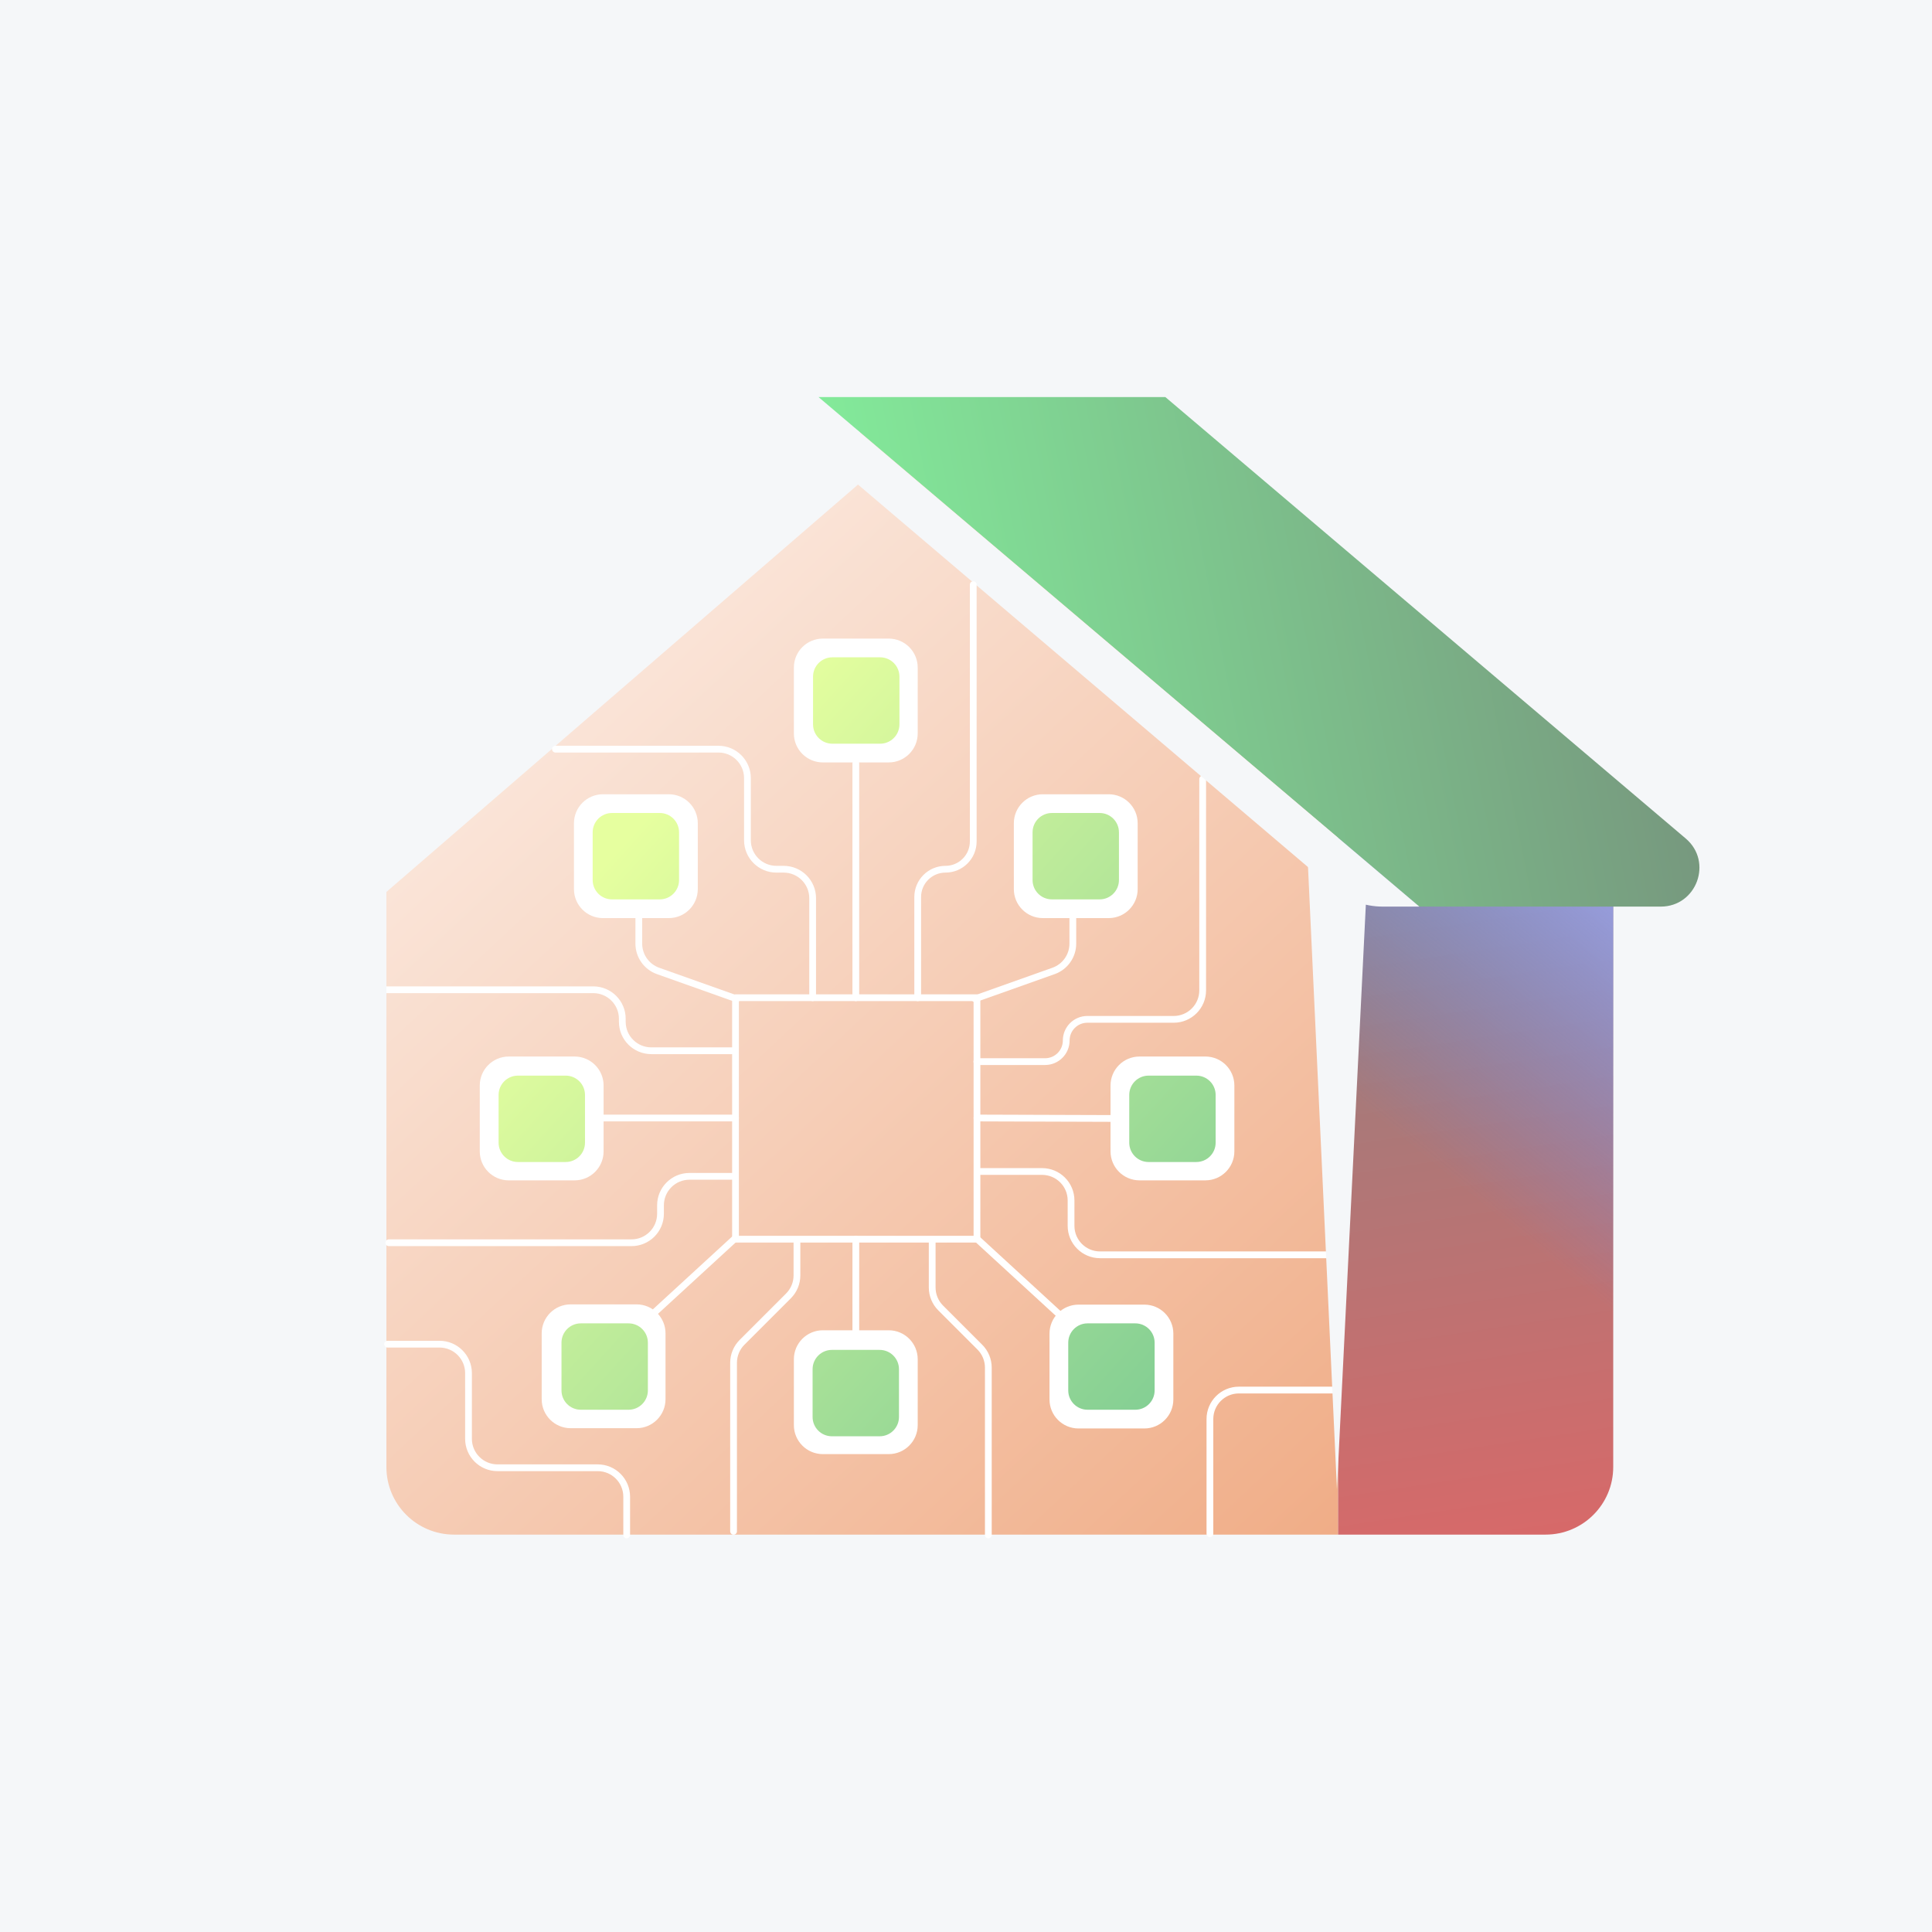
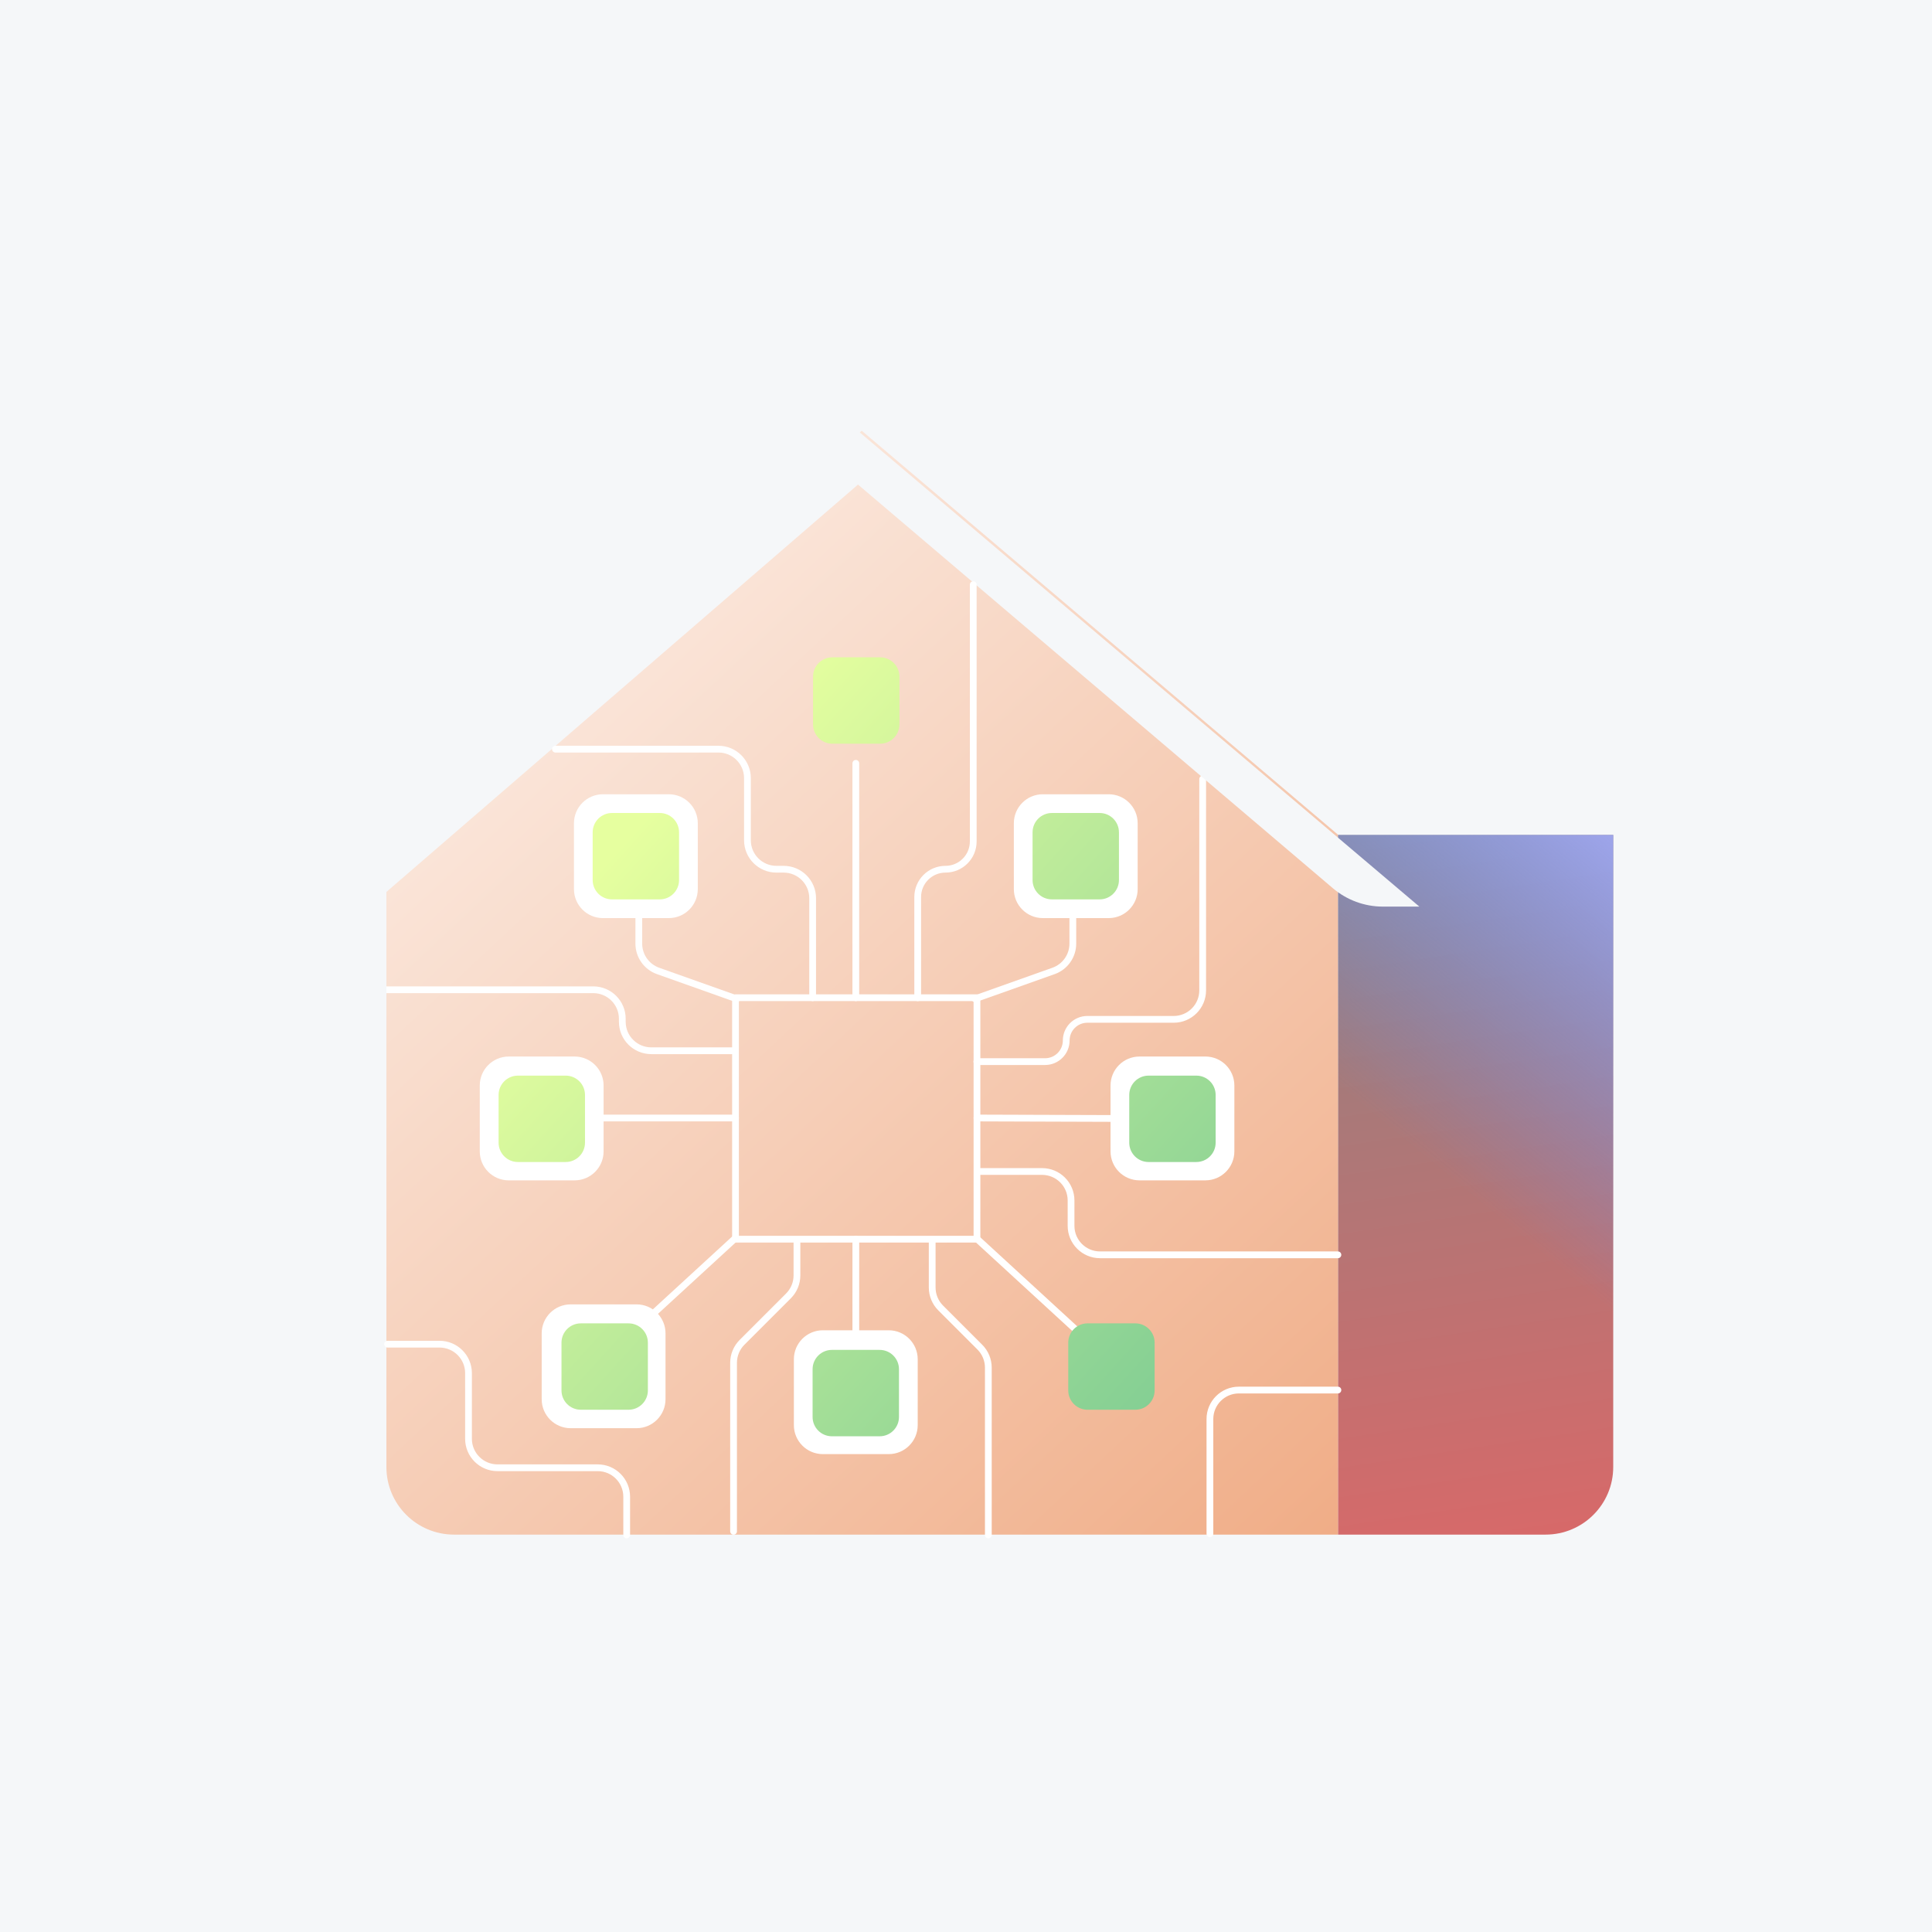
<svg xmlns="http://www.w3.org/2000/svg" width="200" height="200" viewBox="0 0 200 200" fill="none">
  <rect width="200" height="200" fill="#F5F7F9" />
  <path d="M89.207 44.59L40 86.893V151.862C40 155.728 43.134 158.862 47 158.862H138.52V86.415L89.207 44.59Z" fill="url(#paint0_linear_595_13898)" />
  <path d="M101.136 103.283H76.139V128.28H101.136V103.283Z" stroke="white" stroke-width="0.7" stroke-miterlimit="10" stroke-linecap="round" stroke-linejoin="round" />
  <path d="M88.594 79.018V103.283" stroke="white" stroke-width="0.7" stroke-miterlimit="10" stroke-linecap="round" stroke-linejoin="round" />
  <path d="M111.443 137.711L101.135 128.242" stroke="white" stroke-width="0.7" stroke-miterlimit="10" stroke-linecap="round" stroke-linejoin="round" />
  <path d="M65.742 137.711L76.139 128.161" stroke="white" stroke-width="0.7" stroke-miterlimit="10" stroke-linecap="round" stroke-linejoin="round" />
  <path d="M88.594 128.28V137.711" stroke="white" stroke-width="0.7" stroke-miterlimit="10" stroke-linecap="round" stroke-linejoin="round" />
  <path d="M115.054 115.782L101.137 115.736" stroke="white" stroke-width="0.7" stroke-miterlimit="10" stroke-linecap="round" stroke-linejoin="round" />
  <path d="M76.138 115.736H62.404" stroke="white" stroke-width="0.7" stroke-miterlimit="10" stroke-linecap="round" stroke-linejoin="round" />
  <path d="M66.129 95.04V97.684C66.129 98.954 66.928 100.086 68.124 100.511L76.25 103.398" stroke="white" stroke-width="0.7" stroke-miterlimit="10" stroke-linecap="round" stroke-linejoin="round" />
  <path d="M111.059 95.04V97.684C111.059 98.954 110.259 100.086 109.063 100.511L100.938 103.398" stroke="white" stroke-width="0.7" stroke-miterlimit="10" stroke-linecap="round" stroke-linejoin="round" />
  <path d="M138.521 86.434H167.001V151.862C167.001 155.728 163.867 158.862 160.001 158.862H138.521V86.434Z" fill="url(#paint1_linear_595_13898)" />
  <path d="M138.521 86.434H167.001V151.862C167.001 155.728 163.867 158.862 160.001 158.862H138.521V86.434Z" fill="url(#paint2_linear_595_13898)" />
-   <path d="M84.732 41.102H120.634L174.505 86.801C177.345 89.21 175.641 93.852 171.917 93.852H146.915L84.732 41.102Z" fill="url(#paint3_linear_595_13898)" />
  <path d="M69.235 82.222H62.416C60.759 82.222 59.416 83.565 59.416 85.222V92.041C59.416 93.698 60.759 95.041 62.416 95.041H69.235C70.892 95.041 72.235 93.698 72.235 92.041V85.222C72.235 83.565 70.892 82.222 69.235 82.222Z" fill="white" />
-   <path d="M92.001 66.107H85.182C83.525 66.107 82.182 67.45 82.182 69.107V75.926C82.182 77.583 83.525 78.926 85.182 78.926H92.001C93.657 78.926 95.001 77.583 95.001 75.926V69.107C95.001 67.45 93.657 66.107 92.001 66.107Z" fill="white" />
  <path d="M107.953 82.222H114.771C116.428 82.222 117.771 83.565 117.771 85.222V92.041C117.771 93.698 116.428 95.041 114.771 95.041H107.953C106.296 95.041 104.953 93.698 104.953 92.041V85.222C104.953 83.565 106.296 82.222 107.953 82.222Z" fill="white" />
  <path d="M92.001 137.71H85.182C83.525 137.71 82.182 139.054 82.182 140.71V147.529C82.182 149.186 83.525 150.529 85.182 150.529H92.001C93.657 150.529 95.001 149.186 95.001 147.529V140.71C95.001 139.054 93.657 137.71 92.001 137.71Z" fill="white" />
-   <path d="M118.464 135.055H111.645C109.988 135.055 108.645 136.398 108.645 138.055V144.874C108.645 146.531 109.988 147.874 111.645 147.874H118.464C120.12 147.874 121.464 146.531 121.464 144.874V138.055C121.464 136.398 120.12 135.055 118.464 135.055Z" fill="white" />
  <path d="M127.781 119.19V112.371C127.781 110.714 126.438 109.371 124.781 109.371H117.962C116.305 109.371 114.962 110.714 114.962 112.371V119.19C114.962 120.846 116.305 122.19 117.962 122.19H124.781C126.438 122.19 127.781 120.846 127.781 119.19Z" fill="white" />
  <path d="M62.484 119.191L62.484 112.372C62.484 110.715 61.141 109.372 59.484 109.372L52.665 109.372C51.008 109.372 49.665 110.715 49.665 112.372L49.665 119.191C49.665 120.847 51.008 122.191 52.665 122.191L59.484 122.191C61.141 122.191 62.484 120.847 62.484 119.191Z" fill="white" />
  <path d="M59.076 147.847L65.894 147.847C67.551 147.847 68.894 146.504 68.894 144.847L68.894 138.028C68.894 136.371 67.551 135.028 65.894 135.028L59.076 135.028C57.419 135.028 56.076 136.371 56.076 138.028L56.076 144.847C56.076 146.504 57.419 147.847 59.076 147.847Z" fill="white" />
  <path d="M40 102.46H61.42C63.076 102.46 64.42 103.804 64.42 105.46V105.773C64.42 107.43 65.763 108.773 67.42 108.773H70.21H76" stroke="white" stroke-width="0.7" />
  <path fill-rule="evenodd" clip-rule="evenodd" d="M86.166 68.045H91.109C92.213 68.045 93.109 68.941 93.109 70.045V74.988C93.109 76.093 92.213 76.988 91.109 76.988H86.166C85.061 76.988 84.166 76.093 84.166 74.988V70.045C84.166 68.941 85.061 68.045 86.166 68.045ZM108.891 84.161H113.833C114.938 84.161 115.833 85.056 115.833 86.161V91.103C115.833 92.208 114.938 93.103 113.833 93.103H108.891C107.786 93.103 106.891 92.208 106.891 91.103V86.161C106.891 85.056 107.786 84.161 108.891 84.161ZM123.843 111.348H118.9C117.796 111.348 116.9 112.244 116.9 113.348V118.291C116.9 119.395 117.796 120.291 118.9 120.291H123.843C124.948 120.291 125.843 119.395 125.843 118.291V113.348C125.843 112.244 124.948 111.348 123.843 111.348ZM53.615 111.348H58.558C59.663 111.348 60.558 112.244 60.558 113.348V118.291C60.558 119.395 59.663 120.291 58.558 120.291H53.615C52.511 120.291 51.615 119.395 51.615 118.291V113.348C51.615 112.244 52.511 111.348 53.615 111.348ZM117.527 136.994H112.584C111.479 136.994 110.584 137.889 110.584 138.994V143.936C110.584 145.041 111.479 145.936 112.584 145.936H117.527C118.631 145.936 119.527 145.041 119.527 143.936V138.994C119.527 137.889 118.631 136.994 117.527 136.994ZM60.125 136.994H65.068C66.172 136.994 67.068 137.889 67.068 138.994V143.936C67.068 145.041 66.172 145.936 65.068 145.936H60.125C59.02 145.936 58.125 145.041 58.125 143.936V138.994C58.125 137.889 59.02 136.994 60.125 136.994ZM91.062 139.741H86.119C85.015 139.741 84.119 140.636 84.119 141.741V146.683C84.119 147.788 85.015 148.683 86.119 148.683H91.062C92.166 148.683 93.062 147.788 93.062 146.683V141.741C93.062 140.636 92.166 139.741 91.062 139.741ZM63.353 84.161H68.296C69.401 84.161 70.296 85.056 70.296 86.161V91.103C70.296 92.208 69.401 93.103 68.296 93.103H63.353C62.249 93.103 61.353 92.208 61.353 91.103V86.161C61.353 85.056 62.249 84.161 63.353 84.161Z" fill="url(#paint4_linear_595_13898)" />
  <path d="M101.125 109.898H108.187C109.396 109.898 110.375 108.919 110.375 107.71V107.71C110.375 106.502 111.354 105.523 112.563 105.523H121.5C123.157 105.523 124.5 104.18 124.5 102.523V80.648" stroke="white" stroke-width="0.7" stroke-linecap="round" />
  <path d="M146.932 93.852L88.799 44.59L31.766 93.852H38.24L88.821 50.163L137.978 91.948C139.425 93.177 141.261 93.852 143.16 93.852H146.932Z" fill="#F5F7F9" />
  <path d="M95 103.283V92.857C95 91.269 96.287 89.982 97.875 89.982V89.982C99.463 89.982 100.75 88.695 100.75 87.107V60.523M57.5 77.552H74.375C76.032 77.552 77.375 78.895 77.375 80.552V86.982C77.375 88.639 78.718 89.982 80.375 89.982H81.125C82.782 89.982 84.125 91.326 84.125 92.982V103.283" stroke="white" stroke-width="0.7" stroke-linecap="round" />
  <path d="M101.25 121.273H107.875C109.532 121.273 110.875 122.616 110.875 124.273V126.898C110.875 128.555 112.218 129.898 113.875 129.898H138.5M138.5 143.898H128.25C126.593 143.898 125.25 145.241 125.25 146.898V158.773" stroke="white" stroke-width="0.7" stroke-linecap="round" />
  <path d="M96.5 128.398V133.28C96.5 134.076 96.816 134.839 97.379 135.402L101.434 139.457C101.996 140.019 102.312 140.782 102.312 141.578V158.898" stroke="white" stroke-width="0.7" stroke-linecap="round" />
-   <path d="M76 121.773H71.375C69.718 121.773 68.375 123.116 68.375 124.773V125.648C68.375 127.305 67.032 128.648 65.375 128.648H40.25" stroke="white" stroke-width="0.7" stroke-linecap="round" />
  <path d="M82.5 128.398V132.03C82.5 132.826 82.184 133.589 81.621 134.152L76.816 138.957C76.254 139.519 75.938 140.282 75.938 141.078V158.523" stroke="white" stroke-width="0.7" stroke-linecap="round" />
  <path d="M40.125 139.148H45.5C47.157 139.148 48.5 140.491 48.5 142.148V148.942C48.5 150.599 49.843 151.942 51.5 151.942H61.875C63.532 151.942 64.875 153.285 64.875 154.942V158.898" stroke="white" stroke-width="0.7" stroke-linecap="round" />
-   <path d="M138.4 154.148L135.4 89.648L141.463 92.21L138.4 154.148Z" fill="#F5F7F9" />
  <defs>
    <linearGradient id="paint0_linear_595_13898" x1="92.239" y1="345.229" x2="-96.882" y2="142.557" gradientUnits="userSpaceOnUse">
      <stop stop-color="#E77B3E" />
      <stop offset="1" stop-color="white" />
    </linearGradient>
    <linearGradient id="paint1_linear_595_13898" x1="146.65" y1="76.648" x2="167.001" y2="211.805" gradientUnits="userSpaceOnUse">
      <stop stop-color="#A6A6A6" />
      <stop offset="0" stop-color="#858585" />
      <stop offset="0.766" stop-color="#EC6262" />
    </linearGradient>
    <linearGradient id="paint2_linear_595_13898" x1="190.15" y1="96.148" x2="158.763" y2="134.262" gradientUnits="userSpaceOnUse">
      <stop stop-color="#AEB1FF" />
      <stop offset="0.918" stop-color="#5890FF" stop-opacity="0" />
    </linearGradient>
    <linearGradient id="paint3_linear_595_13898" x1="69.65" y1="71.648" x2="206.65" y2="44.648" gradientUnits="userSpaceOnUse">
      <stop stop-color="#86FFA1" />
      <stop offset="1" stop-color="#717171" />
    </linearGradient>
    <linearGradient id="paint4_linear_595_13898" x1="49.083" y1="81.318" x2="143.231" y2="166.385" gradientUnits="userSpaceOnUse">
      <stop offset="0.121" stop-color="#E6FF9F" />
      <stop offset="1" stop-color="#5EBC8F" />
    </linearGradient>
  </defs>
</svg>